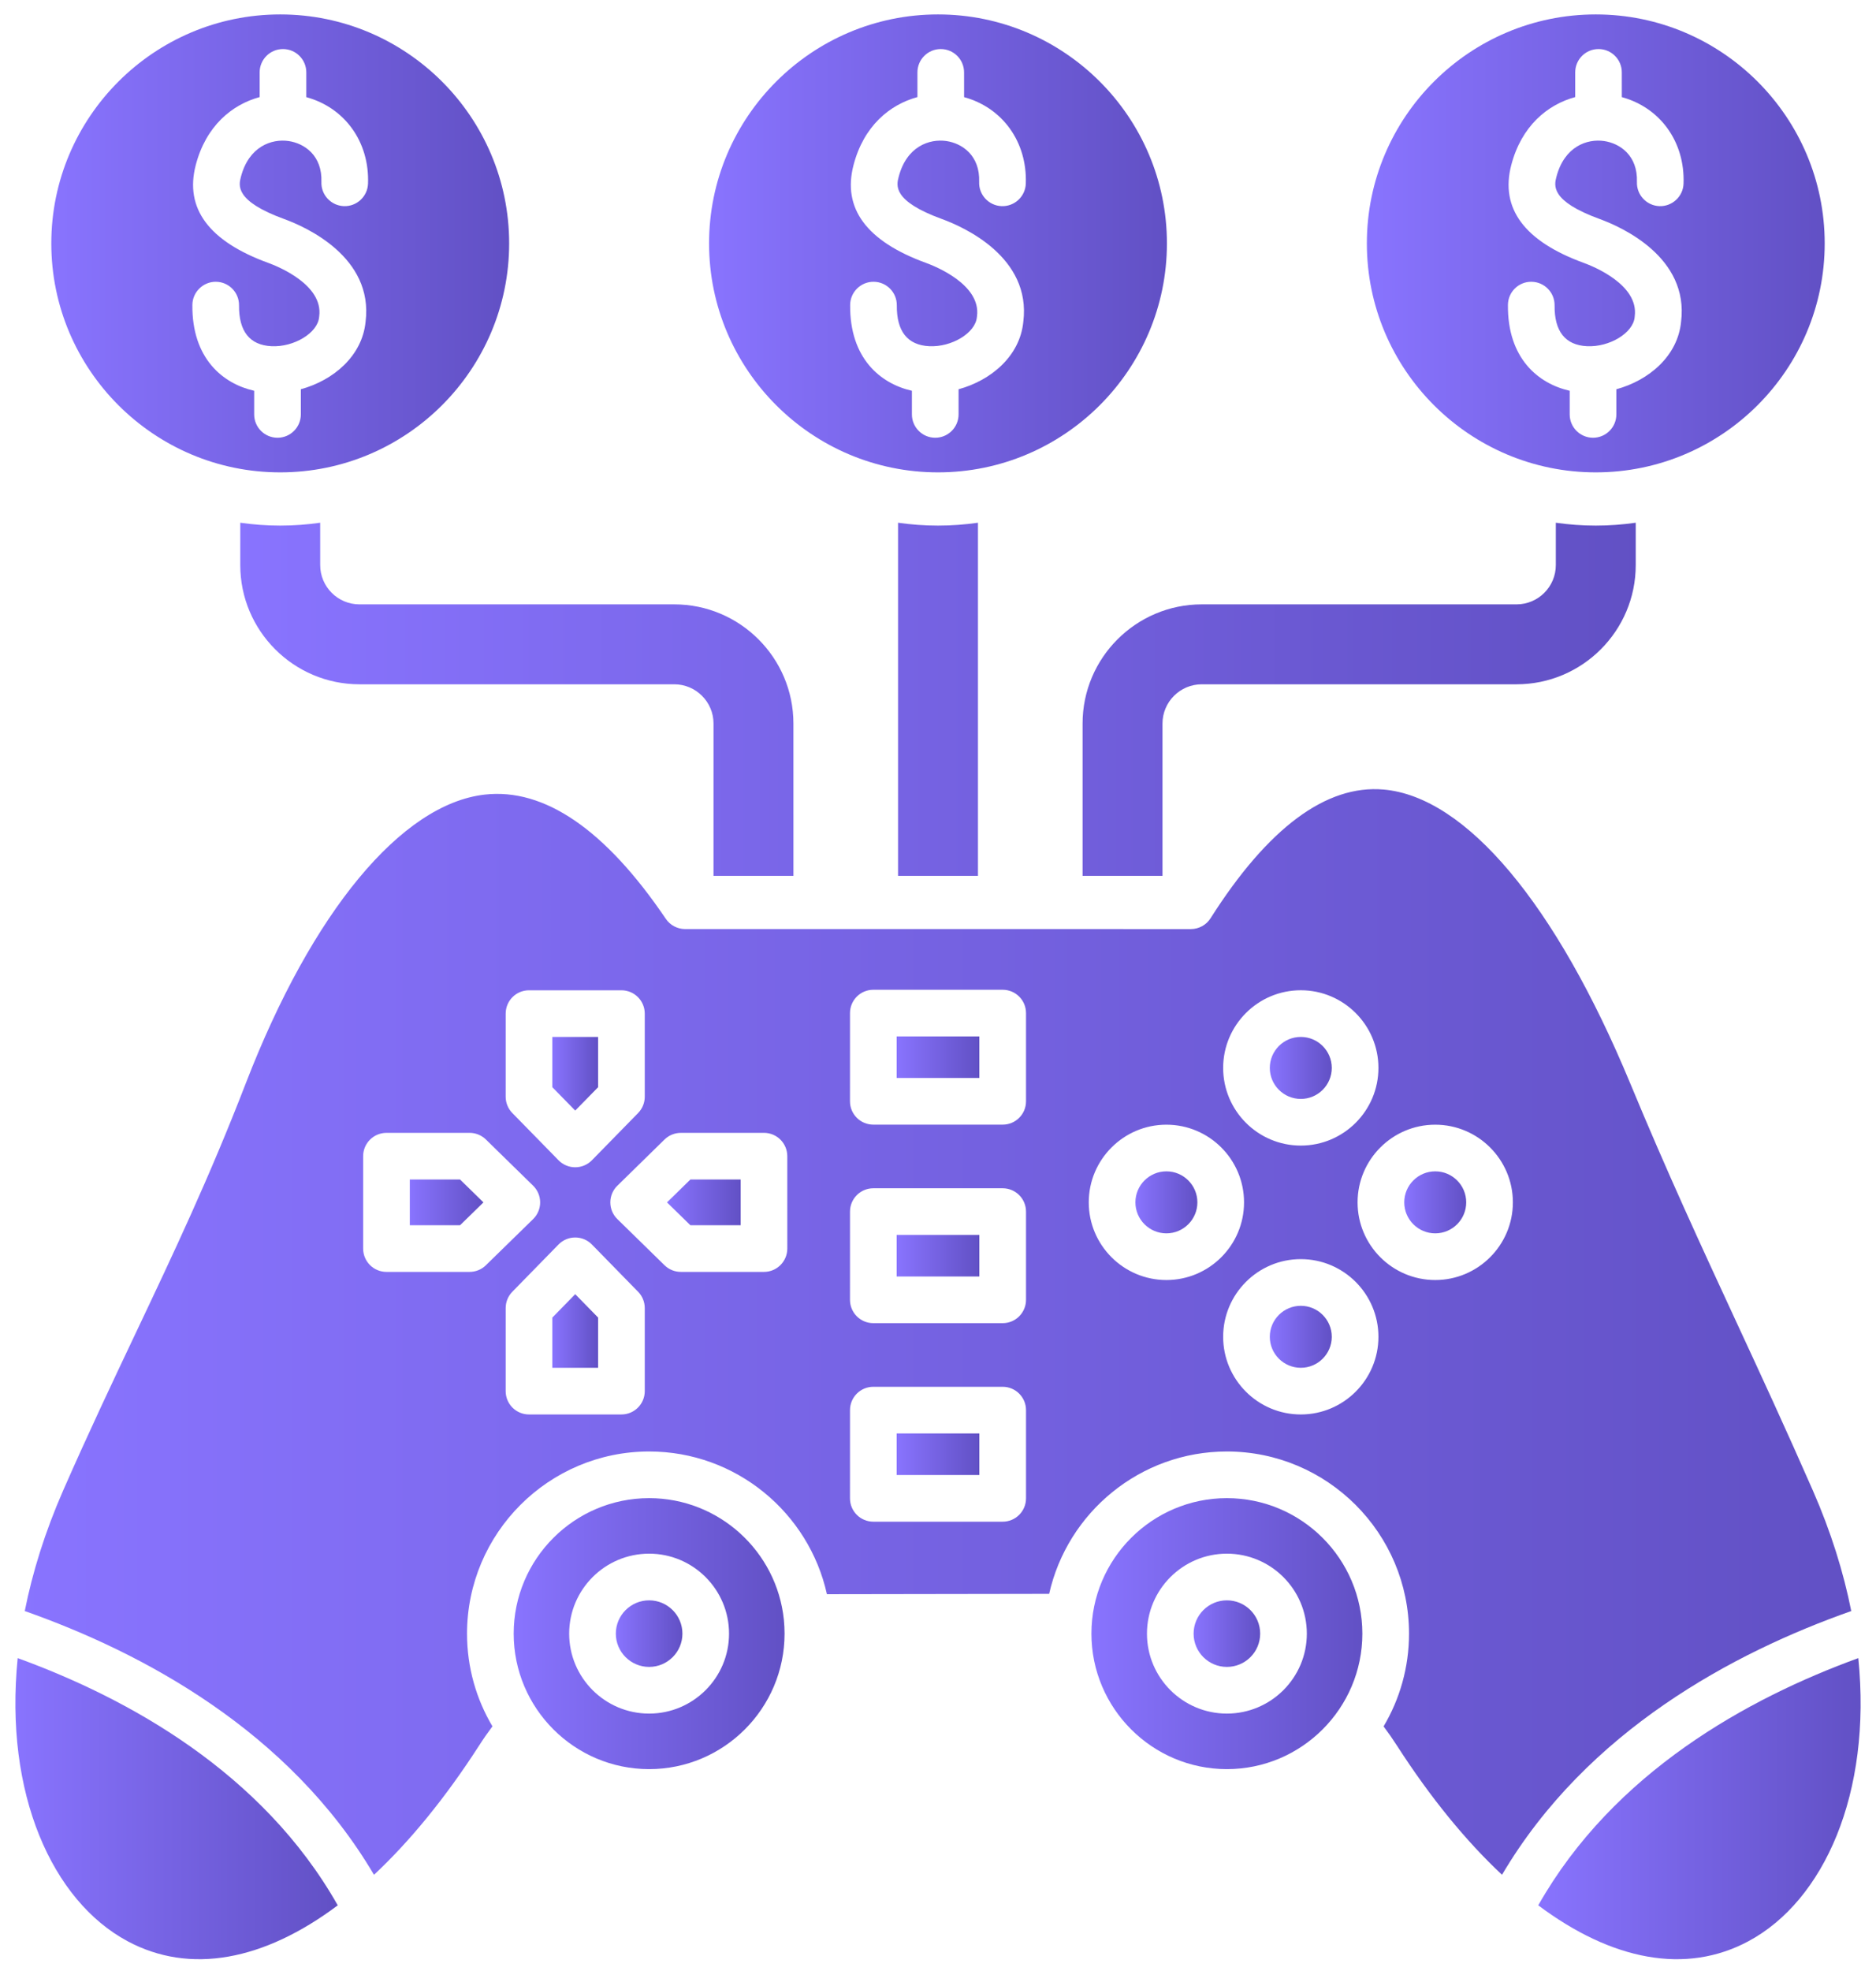
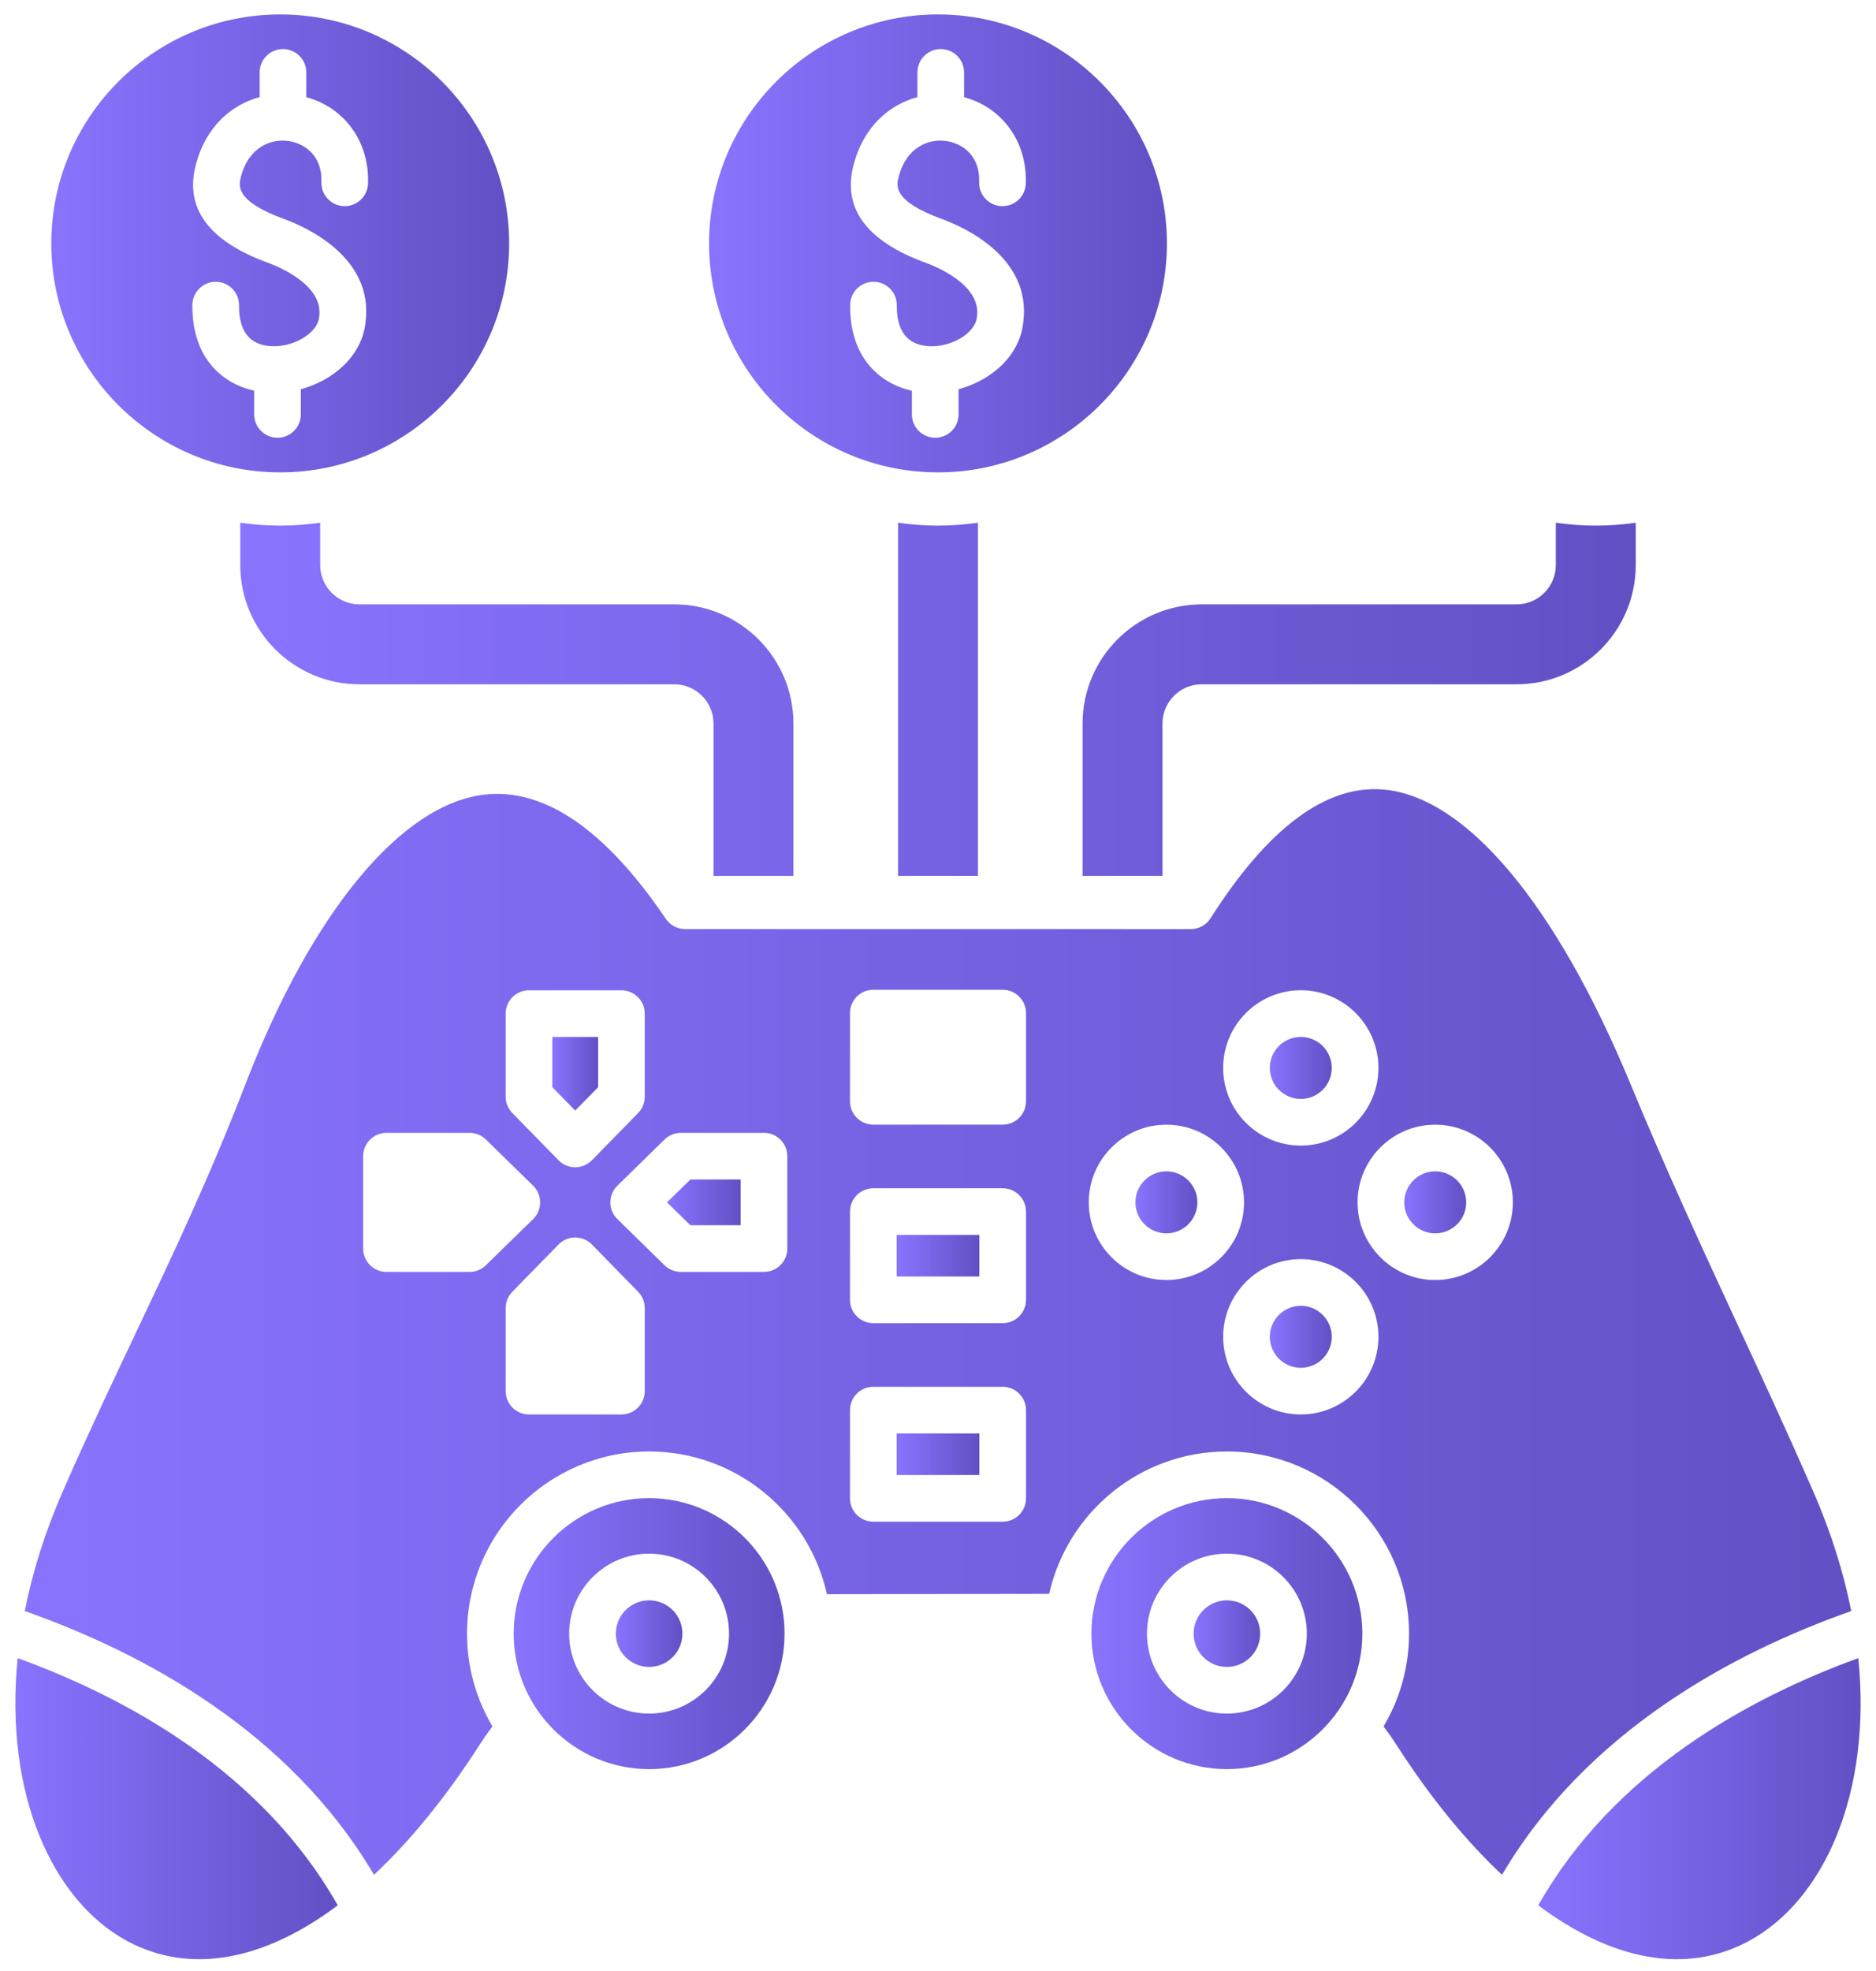
<svg xmlns="http://www.w3.org/2000/svg" width="119" height="125" viewBox="0 0 119 125" fill="none">
  <path fill-rule="evenodd" clip-rule="evenodd" d="M56.966 55.545L56.966 33.151C57.794 33.269 58.64 33.332 59.5 33.332C60.361 33.332 61.207 33.269 62.035 33.151L62.035 55.545H56.966ZM45.26 55.545L45.261 45.886C45.261 44.514 44.142 43.397 42.769 43.397H22.801C18.633 43.397 15.241 40.006 15.241 35.837L15.242 33.151C16.07 33.269 16.915 33.332 17.776 33.332C18.636 33.332 19.482 33.269 20.31 33.151L20.311 35.837C20.311 37.21 21.428 38.328 22.801 38.328L42.769 38.328C46.938 38.328 50.329 41.718 50.329 45.886L50.33 55.545H45.26ZM68.671 55.545V45.886C68.671 41.718 72.063 38.328 76.231 38.328L96.2 38.328C97.572 38.328 98.69 37.21 98.69 35.837L98.69 33.151C99.519 33.269 100.365 33.332 101.225 33.332C102.085 33.332 102.931 33.269 103.759 33.151L103.759 35.837C103.759 40.006 100.368 43.397 96.199 43.397H76.232C74.859 43.397 73.74 44.514 73.74 45.886V55.545H68.671Z" fill="url(#paint0_linear_15961_17041)" />
  <path fill-rule="evenodd" clip-rule="evenodd" d="M117.878 105.155C110.888 107.698 102.359 112.386 97.576 120.832C102.255 124.34 106.946 125.237 110.913 123.107C115.683 120.547 118.745 113.761 117.878 105.155Z" fill="url(#paint1_linear_15961_17041)" />
  <path fill-rule="evenodd" clip-rule="evenodd" d="M1.122 105.155C0.255 113.76 3.318 120.547 8.089 123.107C12.055 125.236 16.745 124.341 21.424 120.833C16.642 112.386 8.112 107.698 1.122 105.155Z" fill="url(#paint2_linear_15961_17041)" />
  <path fill-rule="evenodd" clip-rule="evenodd" d="M41.176 101.491C40.012 101.491 39.064 102.437 39.064 103.603C39.064 104.767 40.012 105.713 41.176 105.713C42.34 105.713 43.288 104.767 43.288 103.603C43.288 102.437 42.34 101.491 41.176 101.491Z" fill="url(#paint3_linear_15961_17041)" />
  <path fill-rule="evenodd" clip-rule="evenodd" d="M49.722 102.713C49.275 98.391 45.613 95.01 41.176 95.01C36.438 95.01 32.584 98.865 32.584 103.604C32.585 108.339 36.438 112.195 41.176 112.195C45.914 112.195 49.767 108.339 49.767 103.604C49.767 103.316 49.753 103.032 49.725 102.751L49.722 102.713ZM41.176 98.531C43.971 98.531 46.245 100.806 46.245 103.604C46.246 106.399 43.971 108.673 41.176 108.673C38.379 108.673 36.104 106.399 36.104 103.604C36.104 100.806 38.378 98.531 41.176 98.531Z" fill="url(#paint4_linear_15961_17041)" />
  <path fill-rule="evenodd" clip-rule="evenodd" d="M77.824 101.491C76.66 101.491 75.714 102.437 75.714 103.603C75.714 104.767 76.66 105.713 77.824 105.713C78.99 105.713 79.936 104.767 79.936 103.603C79.936 102.437 78.99 101.491 77.824 101.491Z" fill="url(#paint5_linear_15961_17041)" />
  <path fill-rule="evenodd" clip-rule="evenodd" d="M77.824 95.01C73.087 95.01 69.232 98.865 69.232 103.604C69.233 108.339 73.086 112.195 77.824 112.195C82.562 112.195 86.418 108.339 86.418 103.604C86.418 98.865 82.562 95.01 77.824 95.01ZM77.824 98.531C80.622 98.531 82.896 100.806 82.896 103.604C82.896 106.399 80.622 108.673 77.824 108.673C75.029 108.673 72.755 106.399 72.755 103.604C72.755 100.806 75.028 98.531 77.824 98.531Z" fill="url(#paint6_linear_15961_17041)" />
  <path fill-rule="evenodd" clip-rule="evenodd" d="M62.123 78.317H56.877V80.953H62.123V78.317Z" fill="url(#paint7_linear_15961_17041)" />
  <path fill-rule="evenodd" clip-rule="evenodd" d="M56.877 90.907V93.543H62.123V90.907H56.877Z" fill="url(#paint8_linear_15961_17041)" />
  <path fill-rule="evenodd" clip-rule="evenodd" d="M82.513 65.76C81.429 65.76 80.547 66.642 80.547 67.726C80.547 68.809 81.428 69.692 82.513 69.692C83.597 69.692 84.478 68.81 84.478 67.726C84.478 66.642 83.597 65.76 82.513 65.76Z" fill="url(#paint9_linear_15961_17041)" />
  <path fill-rule="evenodd" clip-rule="evenodd" d="M91.041 74.285C89.956 74.285 89.075 75.167 89.075 76.251C89.075 77.335 89.956 78.217 91.04 78.217C92.125 78.217 93.006 77.335 93.006 76.251C93.006 75.167 92.124 74.285 91.041 74.285Z" fill="url(#paint10_linear_15961_17041)" />
  <path fill-rule="evenodd" clip-rule="evenodd" d="M82.513 82.812C81.429 82.812 80.547 83.694 80.547 84.778C80.547 85.862 81.428 86.743 82.513 86.743C83.597 86.743 84.478 85.862 84.478 84.778C84.478 83.694 83.597 82.812 82.513 82.812Z" fill="url(#paint11_linear_15961_17041)" />
  <path fill-rule="evenodd" clip-rule="evenodd" d="M73.988 74.285C72.903 74.285 72.022 75.167 72.022 76.251C72.022 77.335 72.903 78.217 73.987 78.217C75.072 78.217 75.953 77.335 75.953 76.251C75.953 75.167 75.072 74.285 73.988 74.285Z" fill="url(#paint12_linear_15961_17041)" />
-   <path fill-rule="evenodd" clip-rule="evenodd" d="M62.123 65.728H56.877V68.364H62.123V65.728Z" fill="url(#paint13_linear_15961_17041)" />
-   <path fill-rule="evenodd" clip-rule="evenodd" d="M35.036 83.558V86.743H37.939V83.558L36.488 82.075L35.036 83.558Z" fill="url(#paint14_linear_15961_17041)" />
  <path fill-rule="evenodd" clip-rule="evenodd" d="M43.792 74.803L42.31 76.254L43.792 77.702H46.98V74.803H43.792Z" fill="url(#paint15_linear_15961_17041)" />
  <path fill-rule="evenodd" clip-rule="evenodd" d="M35.036 65.762V68.949L36.488 70.431L37.939 68.949V65.762H35.036Z" fill="url(#paint16_linear_15961_17041)" />
-   <path fill-rule="evenodd" clip-rule="evenodd" d="M25.995 74.803V77.702H29.183L30.666 76.254L29.183 74.803H25.995Z" fill="url(#paint17_linear_15961_17041)" />
-   <path fill-rule="evenodd" clip-rule="evenodd" d="M86.703 15.436C86.703 23.443 93.216 29.957 101.225 29.957C109.23 29.957 115.746 23.443 115.746 15.436C115.746 7.428 109.23 0.915 101.225 0.915C93.216 0.915 86.703 7.429 86.703 15.436ZM99.57 24.782C97.575 24.331 95.619 22.728 95.652 19.335C95.66 18.518 96.325 17.861 97.144 17.87C97.962 17.877 98.619 18.547 98.612 19.364C98.594 21.014 99.287 21.887 100.667 21.956C102.098 22.025 103.598 21.115 103.691 20.113C103.691 20.093 103.694 20.074 103.696 20.055C103.958 18.05 101.052 16.887 100.467 16.674C96.698 15.303 95.148 13.216 95.863 10.471C96.511 7.988 98.166 6.632 99.92 6.157L99.92 4.591C99.92 3.773 100.58 3.111 101.399 3.111C102.217 3.111 102.876 3.773 102.876 4.591L102.877 6.16C105.308 6.823 106.888 8.989 106.792 11.647C106.764 12.464 106.07 13.101 105.261 13.073C104.444 13.043 103.807 12.357 103.835 11.541C103.894 9.858 102.753 9.091 101.756 8.945C100.675 8.787 99.231 9.286 98.727 11.218C98.588 11.752 98.329 12.747 101.479 13.892C102.82 14.381 107.154 16.291 106.635 20.411C106.424 22.58 104.593 24.124 102.53 24.686L102.53 26.281C102.53 27.098 101.867 27.761 101.05 27.761C100.233 27.761 99.57 27.098 99.57 26.281L99.57 24.782Z" fill="url(#paint18_linear_15961_17041)" />
+   <path fill-rule="evenodd" clip-rule="evenodd" d="M25.995 74.803H29.183L30.666 76.254L29.183 74.803H25.995Z" fill="url(#paint17_linear_15961_17041)" />
  <path fill-rule="evenodd" clip-rule="evenodd" d="M59.754 13.892C61.098 14.381 65.43 16.291 64.911 20.411C64.699 22.579 62.869 24.123 60.805 24.686L60.805 26.281C60.805 27.098 60.142 27.761 59.325 27.761C58.508 27.761 57.845 27.098 57.845 26.281L57.845 24.782C55.85 24.331 53.894 22.727 53.927 19.335C53.935 18.518 54.608 17.861 55.423 17.87C56.24 17.877 56.895 18.547 56.887 19.364C56.872 21.014 57.563 21.887 58.945 21.956C60.371 22.025 61.877 21.115 61.966 20.113L61.974 20.055C62.237 18.05 59.328 16.887 58.742 16.674C54.973 15.303 53.424 13.216 54.141 10.471C54.787 7.989 56.442 6.633 58.195 6.157L58.195 4.591C58.195 3.773 58.858 3.111 59.675 3.111C60.492 3.111 61.154 3.773 61.154 4.591L61.155 6.161C63.584 6.824 65.164 8.989 65.07 11.647C65.04 12.464 64.356 13.101 63.536 13.073C62.719 13.043 62.082 12.357 62.11 11.541C62.172 9.858 61.029 9.091 60.034 8.945C58.95 8.787 57.506 9.286 57.005 11.218C56.864 11.752 56.604 12.747 59.754 13.892ZM44.978 15.436C44.978 23.443 51.494 29.957 59.5 29.957C67.506 29.957 74.021 23.443 74.021 15.436C74.021 7.428 67.506 0.915 59.5 0.915C51.495 0.915 44.978 7.429 44.978 15.436Z" fill="url(#paint19_linear_15961_17041)" />
  <path fill-rule="evenodd" clip-rule="evenodd" d="M18.03 13.892C19.373 14.381 23.708 16.291 23.189 20.411C22.975 22.579 21.146 24.122 19.083 24.685L19.083 26.281C19.083 27.098 18.42 27.761 17.603 27.761C16.784 27.761 16.123 27.098 16.123 26.281L16.123 24.782C14.129 24.332 12.169 22.729 12.203 19.335C12.21 18.518 12.891 17.861 13.698 17.87C14.515 17.877 15.17 18.547 15.162 19.364C15.147 21.014 15.838 21.887 17.22 21.956C18.649 22.025 20.152 21.115 20.242 20.113L20.249 20.055C20.512 18.05 17.606 16.887 17.02 16.674C13.249 15.303 11.702 13.216 12.416 10.471C13.062 7.989 14.717 6.632 16.47 6.157L16.47 4.591C16.47 3.773 17.133 3.111 17.95 3.111C18.767 3.111 19.43 3.773 19.43 4.591L19.43 6.161C21.86 6.823 23.442 8.989 23.345 11.647C23.315 12.464 22.629 13.101 21.814 13.073C20.997 13.043 20.357 12.357 20.388 11.541C20.448 9.858 19.306 9.091 18.31 8.945C17.228 8.787 15.784 9.286 15.281 11.218C15.142 11.752 14.882 12.747 18.03 13.892ZM3.254 15.436C3.254 23.443 9.769 29.957 17.775 29.957C25.784 29.957 32.297 23.443 32.297 15.436C32.297 7.428 25.784 0.915 17.776 0.915C9.77 0.915 3.254 7.429 3.254 15.436Z" fill="url(#paint20_linear_15961_17041)" />
  <path fill-rule="evenodd" clip-rule="evenodd" d="M75.54 58.921L43.461 58.92C42.97 58.92 42.51 58.677 42.235 58.271C38.402 52.611 34.53 49.963 30.745 50.392C25.458 50.993 19.798 57.828 15.602 68.674C13.272 74.704 11.003 79.487 8.604 84.552C7.127 87.669 5.6 90.892 4.01 94.516C2.855 97.15 2.057 99.718 1.571 102.17C9.026 104.798 18.333 109.754 23.724 118.897C26.005 116.763 28.254 114.017 30.386 110.708C30.655 110.287 30.94 109.878 31.237 109.482C30.214 107.759 29.625 105.749 29.625 103.604C29.626 97.233 34.807 92.051 41.176 92.051C46.687 92.051 51.308 95.93 52.454 101.102L66.551 101.08C67.706 95.919 72.321 92.051 77.824 92.051C84.196 92.051 89.378 97.233 89.378 103.604C89.378 105.75 88.789 107.761 87.765 109.485C88.061 109.879 88.345 110.288 88.615 110.708C90.746 114.017 92.996 116.762 95.277 118.896C100.669 109.754 109.975 104.798 117.43 102.17C116.943 99.718 116.146 97.15 114.991 94.516C113.283 90.623 111.687 87.172 110.14 83.835C107.893 78.977 105.767 74.388 103.411 68.707C98.686 57.316 92.983 50.523 87.759 50.071C84.124 49.756 80.429 52.503 76.789 58.234C76.519 58.661 76.046 58.921 75.54 58.921ZM65.083 64.249L65.083 69.844C65.083 70.661 64.42 71.324 63.603 71.323H55.398C54.58 71.323 53.917 70.661 53.917 69.844L53.918 64.248C53.918 63.431 54.58 62.769 55.397 62.769L63.603 62.769C64.421 62.769 65.083 63.431 65.083 64.249ZM55.397 75.358L63.603 75.358C64.421 75.358 65.083 76.021 65.083 76.838L65.083 82.433C65.083 83.251 64.42 83.913 63.603 83.913H55.398C54.58 83.913 53.917 83.251 53.917 82.434L53.918 76.838C53.918 76.021 54.58 75.358 55.397 75.358ZM55.397 87.948H63.603C64.421 87.948 65.083 88.611 65.083 89.428L65.083 95.023C65.083 95.84 64.42 96.503 63.603 96.503H55.398C54.58 96.503 53.917 95.84 53.917 95.023L53.918 89.428C53.918 88.61 54.58 87.948 55.397 87.948ZM69.063 76.252C69.064 73.535 71.273 71.326 73.988 71.326C76.704 71.326 78.913 73.536 78.913 76.252C78.914 78.967 76.704 81.177 73.989 81.177C71.273 81.177 69.063 78.968 69.063 76.252ZM77.588 67.726C77.588 65.01 79.797 62.8 82.513 62.8C85.229 62.8 87.438 65.01 87.438 67.726C87.438 70.442 85.229 72.651 82.513 72.651C79.798 72.651 77.588 70.442 77.588 67.726ZM86.115 76.252C86.116 73.535 88.325 71.326 91.04 71.326C93.756 71.326 95.966 73.536 95.966 76.252C95.966 78.967 93.756 81.177 91.041 81.177C88.325 81.177 86.115 78.968 86.115 76.252ZM77.588 84.778C77.588 82.062 79.797 79.852 82.513 79.852C85.229 79.852 87.438 82.062 87.438 84.778C87.438 87.493 85.229 89.703 82.513 89.703C79.798 89.703 77.588 87.494 77.588 84.778ZM49.94 73.323L49.941 79.182C49.941 79.999 49.277 80.662 48.461 80.662H43.189C42.801 80.662 42.43 80.511 42.153 80.24L39.16 77.312C38.875 77.034 38.715 76.653 38.715 76.254C38.715 75.856 38.874 75.475 39.16 75.197L42.153 72.266C42.431 71.995 42.8 71.844 43.188 71.844L48.461 71.843C49.278 71.843 49.94 72.506 49.94 73.323ZM40.475 81.92C40.748 82.197 40.899 82.568 40.899 82.955L40.899 88.223C40.899 89.04 40.236 89.703 39.419 89.703H33.556C32.739 89.703 32.076 89.041 32.076 88.223L32.077 82.955C32.077 82.568 32.228 82.197 32.5 81.92L35.429 78.924C35.709 78.639 36.089 78.479 36.487 78.479C36.886 78.479 37.266 78.639 37.546 78.924L40.475 81.92ZM40.475 70.589L37.547 73.582C37.266 73.867 36.886 74.027 36.488 74.027C36.09 74.027 35.709 73.867 35.429 73.582L32.5 70.588C32.228 70.312 32.076 69.94 32.076 69.553L32.077 64.282C32.077 63.465 32.739 62.802 33.556 62.802L39.419 62.802C40.236 62.802 40.899 63.465 40.899 64.282L40.899 69.553C40.899 69.94 40.747 70.312 40.475 70.589ZM30.822 72.265L33.819 75.196C34.103 75.474 34.263 75.856 34.263 76.254C34.263 76.653 34.103 77.034 33.818 77.313L30.82 80.241C30.545 80.511 30.172 80.662 29.787 80.662H24.515C23.698 80.662 23.035 79.999 23.035 79.182L23.035 73.323C23.035 72.506 23.698 71.844 24.515 71.844L29.787 71.843C30.172 71.843 30.545 71.995 30.822 72.265Z" fill="url(#paint21_linear_15961_17041)" />
  <defs>
    <linearGradient id="paint0_linear_15961_17041" x1="14.412" y1="44.348" x2="104.587" y2="44.348" gradientUnits="userSpaceOnUse">
      <stop stop-color="#8974FF" />
      <stop offset="1" stop-color="#6150C4" />
    </linearGradient>
    <linearGradient id="paint1_linear_15961_17041" x1="97.385" y1="114.703" x2="118.216" y2="114.703" gradientUnits="userSpaceOnUse">
      <stop stop-color="#8974FF" />
      <stop offset="1" stop-color="#6150C4" />
    </linearGradient>
    <linearGradient id="paint2_linear_15961_17041" x1="0.784" y1="114.703" x2="21.616" y2="114.703" gradientUnits="userSpaceOnUse">
      <stop stop-color="#8974FF" />
      <stop offset="1" stop-color="#6150C4" />
    </linearGradient>
    <linearGradient id="paint3_linear_15961_17041" x1="39.024" y1="103.602" x2="43.327" y2="103.602" gradientUnits="userSpaceOnUse">
      <stop stop-color="#8974FF" />
      <stop offset="1" stop-color="#6150C4" />
    </linearGradient>
    <linearGradient id="paint4_linear_15961_17041" x1="32.423" y1="103.603" x2="49.928" y2="103.603" gradientUnits="userSpaceOnUse">
      <stop stop-color="#8974FF" />
      <stop offset="1" stop-color="#6150C4" />
    </linearGradient>
    <linearGradient id="paint5_linear_15961_17041" x1="75.675" y1="103.602" x2="79.975" y2="103.602" gradientUnits="userSpaceOnUse">
      <stop stop-color="#8974FF" />
      <stop offset="1" stop-color="#6150C4" />
    </linearGradient>
    <linearGradient id="paint6_linear_15961_17041" x1="69.071" y1="103.603" x2="86.579" y2="103.603" gradientUnits="userSpaceOnUse">
      <stop stop-color="#8974FF" />
      <stop offset="1" stop-color="#6150C4" />
    </linearGradient>
    <linearGradient id="paint7_linear_15961_17041" x1="56.828" y1="79.635" x2="62.172" y2="79.635" gradientUnits="userSpaceOnUse">
      <stop stop-color="#8974FF" />
      <stop offset="1" stop-color="#6150C4" />
    </linearGradient>
    <linearGradient id="paint8_linear_15961_17041" x1="56.828" y1="92.225" x2="62.172" y2="92.225" gradientUnits="userSpaceOnUse">
      <stop stop-color="#8974FF" />
      <stop offset="1" stop-color="#6150C4" />
    </linearGradient>
    <linearGradient id="paint9_linear_15961_17041" x1="80.51" y1="67.726" x2="84.515" y2="67.726" gradientUnits="userSpaceOnUse">
      <stop stop-color="#8974FF" />
      <stop offset="1" stop-color="#6150C4" />
    </linearGradient>
    <linearGradient id="paint10_linear_15961_17041" x1="89.038" y1="76.251" x2="93.042" y2="76.251" gradientUnits="userSpaceOnUse">
      <stop stop-color="#8974FF" />
      <stop offset="1" stop-color="#6150C4" />
    </linearGradient>
    <linearGradient id="paint11_linear_15961_17041" x1="80.51" y1="84.778" x2="84.515" y2="84.778" gradientUnits="userSpaceOnUse">
      <stop stop-color="#8974FF" />
      <stop offset="1" stop-color="#6150C4" />
    </linearGradient>
    <linearGradient id="paint12_linear_15961_17041" x1="71.985" y1="76.251" x2="75.99" y2="76.251" gradientUnits="userSpaceOnUse">
      <stop stop-color="#8974FF" />
      <stop offset="1" stop-color="#6150C4" />
    </linearGradient>
    <linearGradient id="paint13_linear_15961_17041" x1="56.828" y1="67.046" x2="62.172" y2="67.046" gradientUnits="userSpaceOnUse">
      <stop stop-color="#8974FF" />
      <stop offset="1" stop-color="#6150C4" />
    </linearGradient>
    <linearGradient id="paint14_linear_15961_17041" x1="35.009" y1="84.409" x2="37.966" y2="84.409" gradientUnits="userSpaceOnUse">
      <stop stop-color="#8974FF" />
      <stop offset="1" stop-color="#6150C4" />
    </linearGradient>
    <linearGradient id="paint15_linear_15961_17041" x1="42.266" y1="76.252" x2="47.024" y2="76.252" gradientUnits="userSpaceOnUse">
      <stop stop-color="#8974FF" />
      <stop offset="1" stop-color="#6150C4" />
    </linearGradient>
    <linearGradient id="paint16_linear_15961_17041" x1="35.009" y1="68.096" x2="37.966" y2="68.096" gradientUnits="userSpaceOnUse">
      <stop stop-color="#8974FF" />
      <stop offset="1" stop-color="#6150C4" />
    </linearGradient>
    <linearGradient id="paint17_linear_15961_17041" x1="25.951" y1="76.252" x2="30.709" y2="76.252" gradientUnits="userSpaceOnUse">
      <stop stop-color="#8974FF" />
      <stop offset="1" stop-color="#6150C4" />
    </linearGradient>
    <linearGradient id="paint18_linear_15961_17041" x1="86.431" y1="15.436" x2="116.017" y2="15.436" gradientUnits="userSpaceOnUse">
      <stop stop-color="#8974FF" />
      <stop offset="1" stop-color="#6150C4" />
    </linearGradient>
    <linearGradient id="paint19_linear_15961_17041" x1="44.706" y1="15.436" x2="74.293" y2="15.436" gradientUnits="userSpaceOnUse">
      <stop stop-color="#8974FF" />
      <stop offset="1" stop-color="#6150C4" />
    </linearGradient>
    <linearGradient id="paint20_linear_15961_17041" x1="2.982" y1="15.436" x2="32.568" y2="15.436" gradientUnits="userSpaceOnUse">
      <stop stop-color="#8974FF" />
      <stop offset="1" stop-color="#6150C4" />
    </linearGradient>
    <linearGradient id="paint21_linear_15961_17041" x1="0.485" y1="84.472" x2="118.513" y2="84.472" gradientUnits="userSpaceOnUse">
      <stop stop-color="#8974FF" />
      <stop offset="1" stop-color="#6150C4" />
    </linearGradient>
  </defs>
</svg>